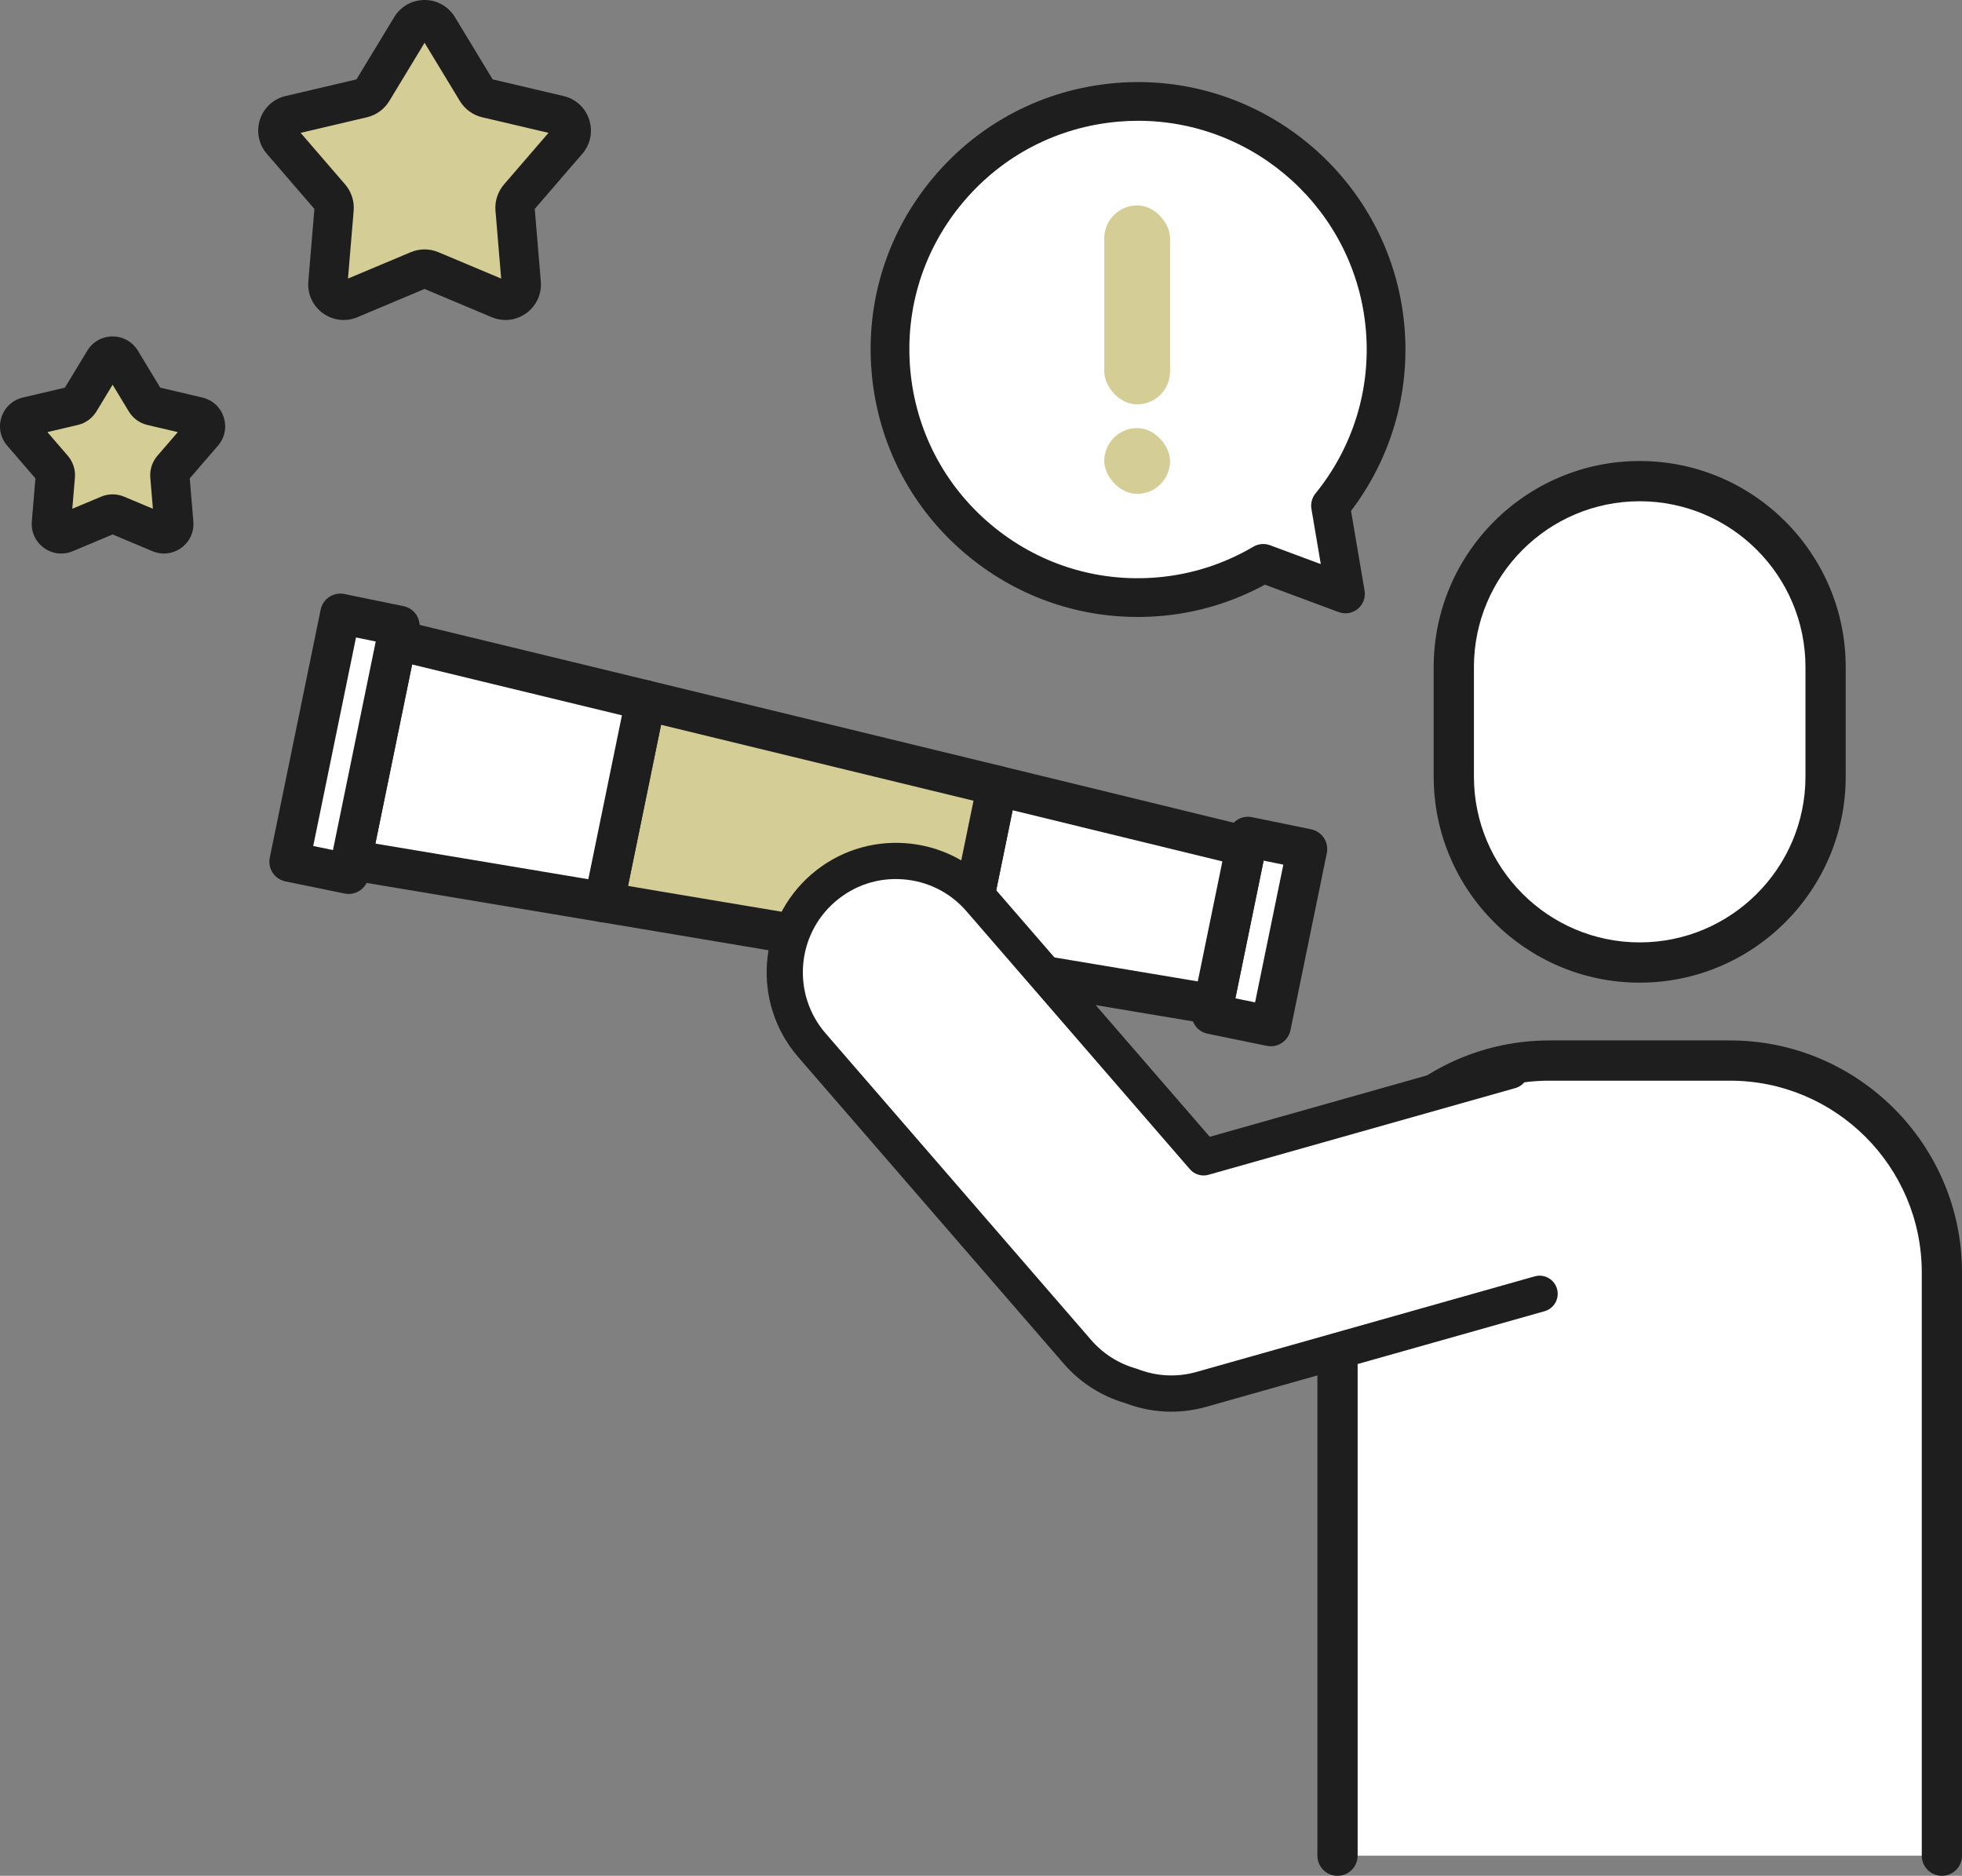
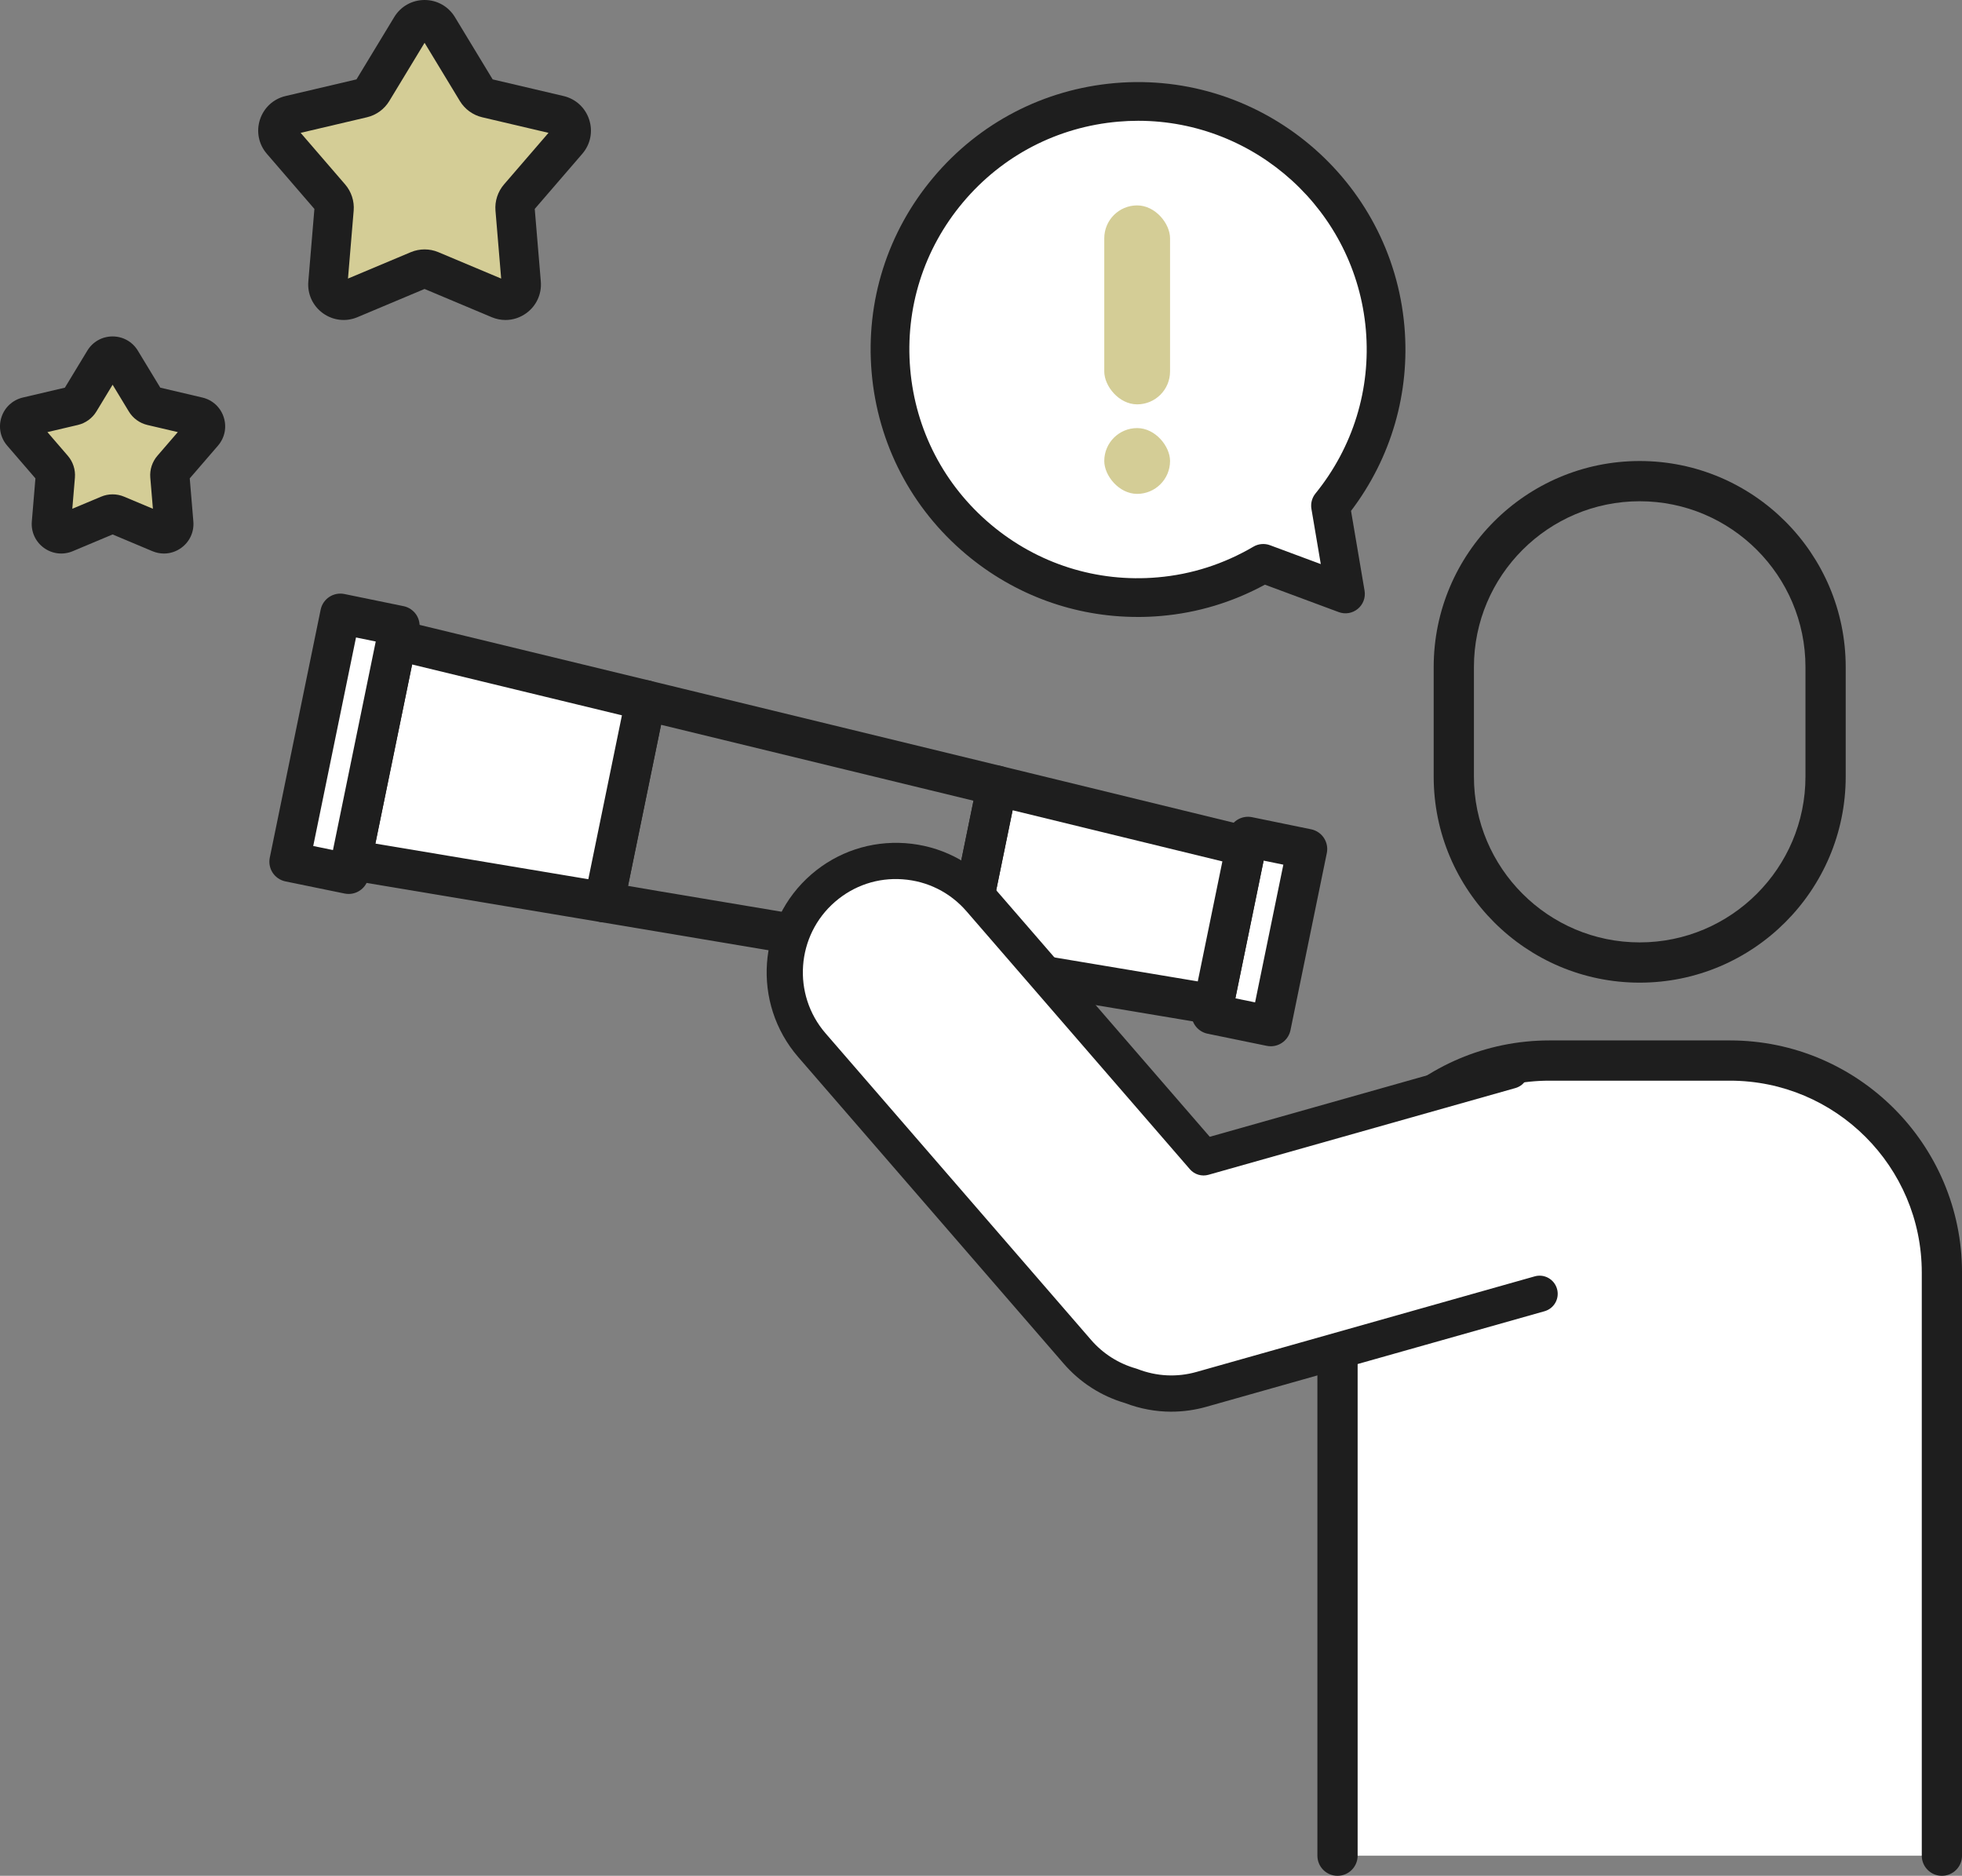
<svg xmlns="http://www.w3.org/2000/svg" id="_レイヤー_2" data-name="レイヤー 2" viewBox="0 0 159.633 152.593">
  <rect x="0" y="0" width="159.633" height="152.593" fill="#808080" stroke="none" />
  <g id="_レイヤー_1-2" data-name="レイヤー 1">
    <g>
      <g>
-         <rect x="118.285" y="39.14" width="30.248" height="39.16" rx="15.124" ry="15.124" transform="translate(266.819 117.44) rotate(180)" fill="#fff" />
        <path d="M133.41,79.937c-9.242,0-16.762-7.519-16.762-16.761v-8.912c0-9.242,7.52-16.761,16.762-16.761s16.761,7.519,16.761,16.761v8.912c0,9.242-7.519,16.761-16.761,16.761ZM133.41,40.776c-7.438,0-13.488,6.051-13.488,13.487v8.912c0,7.437,6.051,13.487,13.488,13.487s13.487-6.051,13.487-13.487v-8.912c0-7.437-6.051-13.487-13.487-13.487Z" fill="#1e1e1e" />
      </g>
      <g>
        <path d="M157.997,150.956v-47.441c0-9.522-7.719-17.241-17.241-17.241h-14.692c-9.522,0-17.241,7.719-17.241,17.241v47.441" fill="#fff" />
        <path d="M157.997,152.593c-.904,0-1.637-.732-1.637-1.637v-47.441c0-8.604-7-15.604-15.604-15.604h-14.692c-8.604,0-15.604,7-15.604,15.604v47.441c0,.904-.732,1.637-1.637,1.637s-1.637-.732-1.637-1.637v-47.441c0-10.409,8.469-18.878,18.878-18.878h14.692c10.409,0,18.878,8.469,18.878,18.878v47.441c0,.904-.732,1.637-1.637,1.637Z" fill="#1e1e1e" />
      </g>
      <g>
        <g>
          <polygon points="101.376 68.855 101.536 68.077 106.349 69.065 103.393 83.473 98.58 82.486 98.74 81.708 101.376 68.855" fill="#fff" />
          <path d="M103.394,85.11c-.109,0-.22-.011-.331-.033l-4.812-.987c-.425-.088-.799-.34-1.037-.703-.239-.362-.324-.805-.237-1.23l2.797-13.63h0s.16-.779.16-.779c.183-.885,1.049-1.452,1.933-1.273l4.812.987c.425.087.798.34,1.037.702s.324.805.237,1.23l-2.957,14.409c-.159.774-.841,1.308-1.602,1.308ZM100.512,81.212l1.605.329,2.299-11.202-1.605-.329-2.299,11.202Z" fill="#1e1e1e" />
        </g>
        <g>
          <polygon points="101.376 68.855 98.74 81.708 78.183 78.271 81.128 63.92 101.376 68.855" fill="#fff" />
          <path d="M98.742,83.345c-.09,0-.181-.007-.271-.022l-20.557-3.437c-.438-.073-.828-.321-1.08-.688-.251-.366-.343-.819-.254-1.255l2.944-14.352c.089-.436.352-.815.728-1.054.375-.237.83-.313,1.264-.207l20.249,4.936c.855.208,1.393,1.057,1.216,1.919l-2.637,12.853c-.158.771-.838,1.308-1.602,1.308ZM80.128,76.938l17.326,2.896,2.002-9.761-17.066-4.16-2.262,11.025Z" fill="#1e1e1e" />
        </g>
        <g>
-           <polygon points="81.128 63.92 78.183 78.271 53.476 74.133 49.153 73.396 52.523 56.97 81.128 63.92" fill="#d4cd96" />
          <path d="M78.185,79.908c-.09,0-.181-.007-.272-.022l-29.035-4.876c-.438-.074-.826-.323-1.076-.689s-.341-.818-.252-1.253l3.37-16.426c.089-.436.352-.815.727-1.054.375-.237.832-.311,1.263-.208l28.604,6.949c.856.208,1.394,1.057,1.217,1.92l-2.944,14.352c-.159.771-.838,1.308-1.602,1.308ZM51.097,72.067l2.654.452,23.146,3.877,2.31-11.259-25.421-6.176-2.688,13.105Z" fill="#1e1e1e" />
        </g>
        <g>
          <polygon points="52.523 56.97 49.153 73.396 28.596 69.96 32.268 52.064 52.523 56.97" fill="#fff" />
          <path d="M49.155,75.033c-.09,0-.181-.007-.272-.022l-20.557-3.437c-.438-.073-.828-.321-1.08-.688-.251-.366-.343-.819-.254-1.255l3.671-17.896c.089-.435.352-.815.727-1.053.375-.238.832-.315,1.262-.209l20.255,4.907c.857.208,1.396,1.057,1.218,1.92l-3.37,16.426c-.159.771-.838,1.308-1.602,1.308ZM30.541,68.626l17.326,2.896,2.735-13.332-17.072-4.136-2.989,14.572Z" fill="#1e1e1e" />
        </g>
        <g>
          <polygon points="28.596 69.96 28.366 71.083 23.553 70.096 27.692 49.924 32.504 50.911 32.268 52.064 28.596 69.96" fill="#fff" />
          <path d="M28.367,72.72c-.109,0-.219-.011-.331-.033l-4.812-.987c-.425-.087-.798-.34-1.037-.702-.239-.362-.324-.805-.237-1.23l4.139-20.172c.182-.885,1.044-1.455,1.933-1.274l4.812.987c.425.087.798.34,1.038.702.239.363.324.806.237,1.23l-3.908,19.049h0l-.23,1.123c-.159.774-.841,1.308-1.602,1.308ZM28.596,69.96h.01-.01ZM25.485,68.821l1.606.329,3.48-16.965-1.605-.329-3.481,16.965Z" fill="#1e1e1e" />
        </g>
      </g>
      <g>
        <path d="M125.267,105.249l-27.512,7.773c-1.969.556-3.966.407-5.737-.282-1.635-.466-3.159-1.392-4.356-2.774l-21.604-24.943c-3.275-3.781-2.865-9.502.916-12.777,3.781-3.275,9.502-2.865,12.777.916l18.176,20.985,24.965-7.054" fill="#fff" />
        <path d="M95.304,114.839c-1.271,0-2.537-.234-3.756-.699-1.948-.569-3.675-1.678-5-3.208l-21.604-24.942c-3.802-4.39-3.324-11.054,1.066-14.856,2.126-1.842,4.849-2.741,7.648-2.544,2.806.201,5.366,1.483,7.208,3.61l17.563,20.276,24.063-6.799c.781-.223,1.598.233,1.818,1.018.222.783-.233,1.598-1.018,1.818l-24.965,7.054c-.548.157-1.141-.021-1.515-.453l-18.176-20.984c-1.326-1.531-3.169-2.455-5.19-2.6-2.025-.151-3.977.505-5.508,1.832-3.161,2.738-3.505,7.537-.767,10.698l21.604,24.942c.964,1.113,2.225,1.916,3.646,2.322.043.012.087.026.129.043,1.553.604,3.213.687,4.803.237l27.512-7.773c.78-.224,1.598.234,1.818,1.018.222.783-.233,1.598-1.018,1.818l-27.512,7.773c-.939.266-1.896.398-2.852.398Z" fill="#1e1e1e" />
      </g>
      <g>
        <path d="M108.254,41.136c3.179-3.918,4.913-9.018,4.443-14.443-.96-11.103-10.74-19.326-21.843-18.366-11.104.96-19.326,10.74-18.366,21.843s10.74,19.326,21.843,18.366c3.089-.267,5.941-1.236,8.448-2.707l6.691,2.486-1.216-7.18Z" fill="#fff" />
        <path d="M92.555,50.188c-5.108,0-10.006-1.779-13.962-5.105-4.448-3.74-7.173-8.988-7.674-14.777-.5-5.789,1.283-11.427,5.023-15.874,3.74-4.448,8.988-7.173,14.777-7.674,11.944-1.029,22.515,7.848,23.549,19.799.466,5.395-1.073,10.693-4.345,15.003l1.101,6.492c.094.556-.115,1.118-.549,1.477-.433.36-1.023.461-1.553.264l-6.005-2.231c-2.643,1.433-5.481,2.289-8.449,2.545-.64.056-1.278.083-1.913.083ZM92.606,9.826c-.535,0-1.074.023-1.616.07-4.951.428-9.439,2.759-12.637,6.562s-4.724,8.625-4.295,13.575c.428,4.951,2.759,9.439,6.562,12.638,3.804,3.199,8.632,4.729,13.576,4.295,2.747-.237,5.367-1.077,7.787-2.496.409-.24.903-.281,1.346-.118l4.133,1.536-.761-4.489c-.076-.447.044-.904.33-1.256,3.059-3.771,4.514-8.499,4.098-13.315-.838-9.677-8.983-17.002-18.522-17.002Z" fill="#1e1e1e" />
      </g>
      <g>
        <rect x="89.846" y="16.709" width="5.352" height="16.184" rx="2.676" ry="2.676" fill="#d4cd96" />
        <rect x="89.846" y="34.824" width="5.352" height="5.352" rx="2.676" ry="2.676" fill="#d4cd96" />
      </g>
      <g>
        <path d="M35.648,2.219l3.137,5.177c.18.296.471.508.809.587l5.893,1.384c.943.222,1.315,1.365.682,2.099l-3.954,4.583c-.226.262-.338.605-.309.95l.505,6.032c.081.966-.892,1.673-1.786,1.297l-5.581-2.344c-.32-.134-.68-.134-.999,0l-5.581,2.344c-.894.375-1.866-.332-1.786-1.297l.505-6.032c.029-.345-.082-.688-.309-.95l-3.954-4.583c-.633-.734-.261-1.878.682-2.099l5.893-1.384c.337-.079.629-.291.809-.587l3.137-5.177c.502-.829,1.705-.829,2.207,0Z" fill="#d4cd96" />
        <path d="M41.129,26.031c-.378,0-.759-.075-1.123-.228l-5.463-2.296-5.461,2.295c-.939.395-1.992.271-2.816-.326-.824-.6-1.265-1.562-1.18-2.578l.494-5.902-3.869-4.485c-.666-.772-.875-1.812-.561-2.78.315-.968,1.095-1.686,2.086-1.919l5.767-1.354,3.071-5.066c.527-.871,1.45-1.391,2.469-1.392h0c1.019,0,1.942.521,2.47,1.392l3.071,5.066,5.767,1.354c.992.233,1.771.95,2.086,1.919.315.969.106,2.008-.559,2.779l-3.87,4.485.494,5.904c.084,1.015-.357,1.979-1.181,2.577-.504.366-1.095.555-1.692.555ZM34.545,20.289c.381,0,.762.074,1.116.223l5.115,2.149-.463-5.528c-.064-.767.188-1.541.69-2.125l3.625-4.201-5.399-1.268c-.75-.177-1.411-.656-1.81-1.316l-2.874-4.741-2.875,4.742c-.399.659-1.059,1.139-1.81,1.315l-5.399,1.268,3.623,4.199c.504.584.756,1.359.692,2.127l-.463,5.528,5.113-2.148c.356-.149.738-.224,1.119-.224ZM45.121,10.923h.01-.01Z" fill="#1e1e1e" />
      </g>
      <g>
        <path d="M9.852,29.355l1.995,3.292c.112.185.295.318.506.368l3.748.88c.59.139.823.854.427,1.313l-2.515,2.915c-.142.164-.211.379-.193.595l.321,3.836c.051.604-.558,1.047-1.117.812l-3.549-1.491c-.2-.084-.425-.084-.625,0l-3.549,1.491c-.559.235-1.168-.207-1.117-.812l.321-3.836c.018-.216-.052-.43-.193-.595l-2.515-2.915c-.396-.459-.164-1.175.427-1.313l3.748-.88c.211-.05.393-.182.506-.368l1.995-3.292c.314-.519,1.067-.519,1.381,0Z" fill="#d4cd96" />
        <path d="M13.34,45.029c-.314,0-.631-.062-.934-.189l-3.245-1.363-3.244,1.362c-.781.328-1.658.227-2.345-.271-.686-.499-1.053-1.301-.983-2.146l.294-3.507-2.298-2.663c-.554-.643-.729-1.508-.466-2.314.262-.807.912-1.404,1.737-1.599l3.424-.804,1.824-3.009c.44-.726,1.209-1.158,2.057-1.158h0c.848,0,1.617.434,2.056,1.159l1.824,3.008,3.424.804c.826.194,1.476.792,1.737,1.599.262.807.088,1.672-.466,2.314l-2.298,2.663.294,3.506c.07.846-.297,1.647-.983,2.146-.42.305-.912.462-1.41.462ZM3.857,35.151l1.663,1.928c.419.486.629,1.132.576,1.771l-.213,2.537,2.348-.985c.591-.25,1.271-.25,1.863,0l2.347.985-.213-2.536c-.053-.641.157-1.286.576-1.772l1.663-1.928-2.478-.581c-.626-.147-1.175-.547-1.507-1.097l-1.319-2.176-1.319,2.177c-.334.55-.883.948-1.506,1.095l-2.479.582ZM15.736,35.45h.01-.01ZM8.486,30.183h0s0,0,0,0h0Z" fill="#1e1e1e" />
      </g>
    </g>
  </g>
</svg>